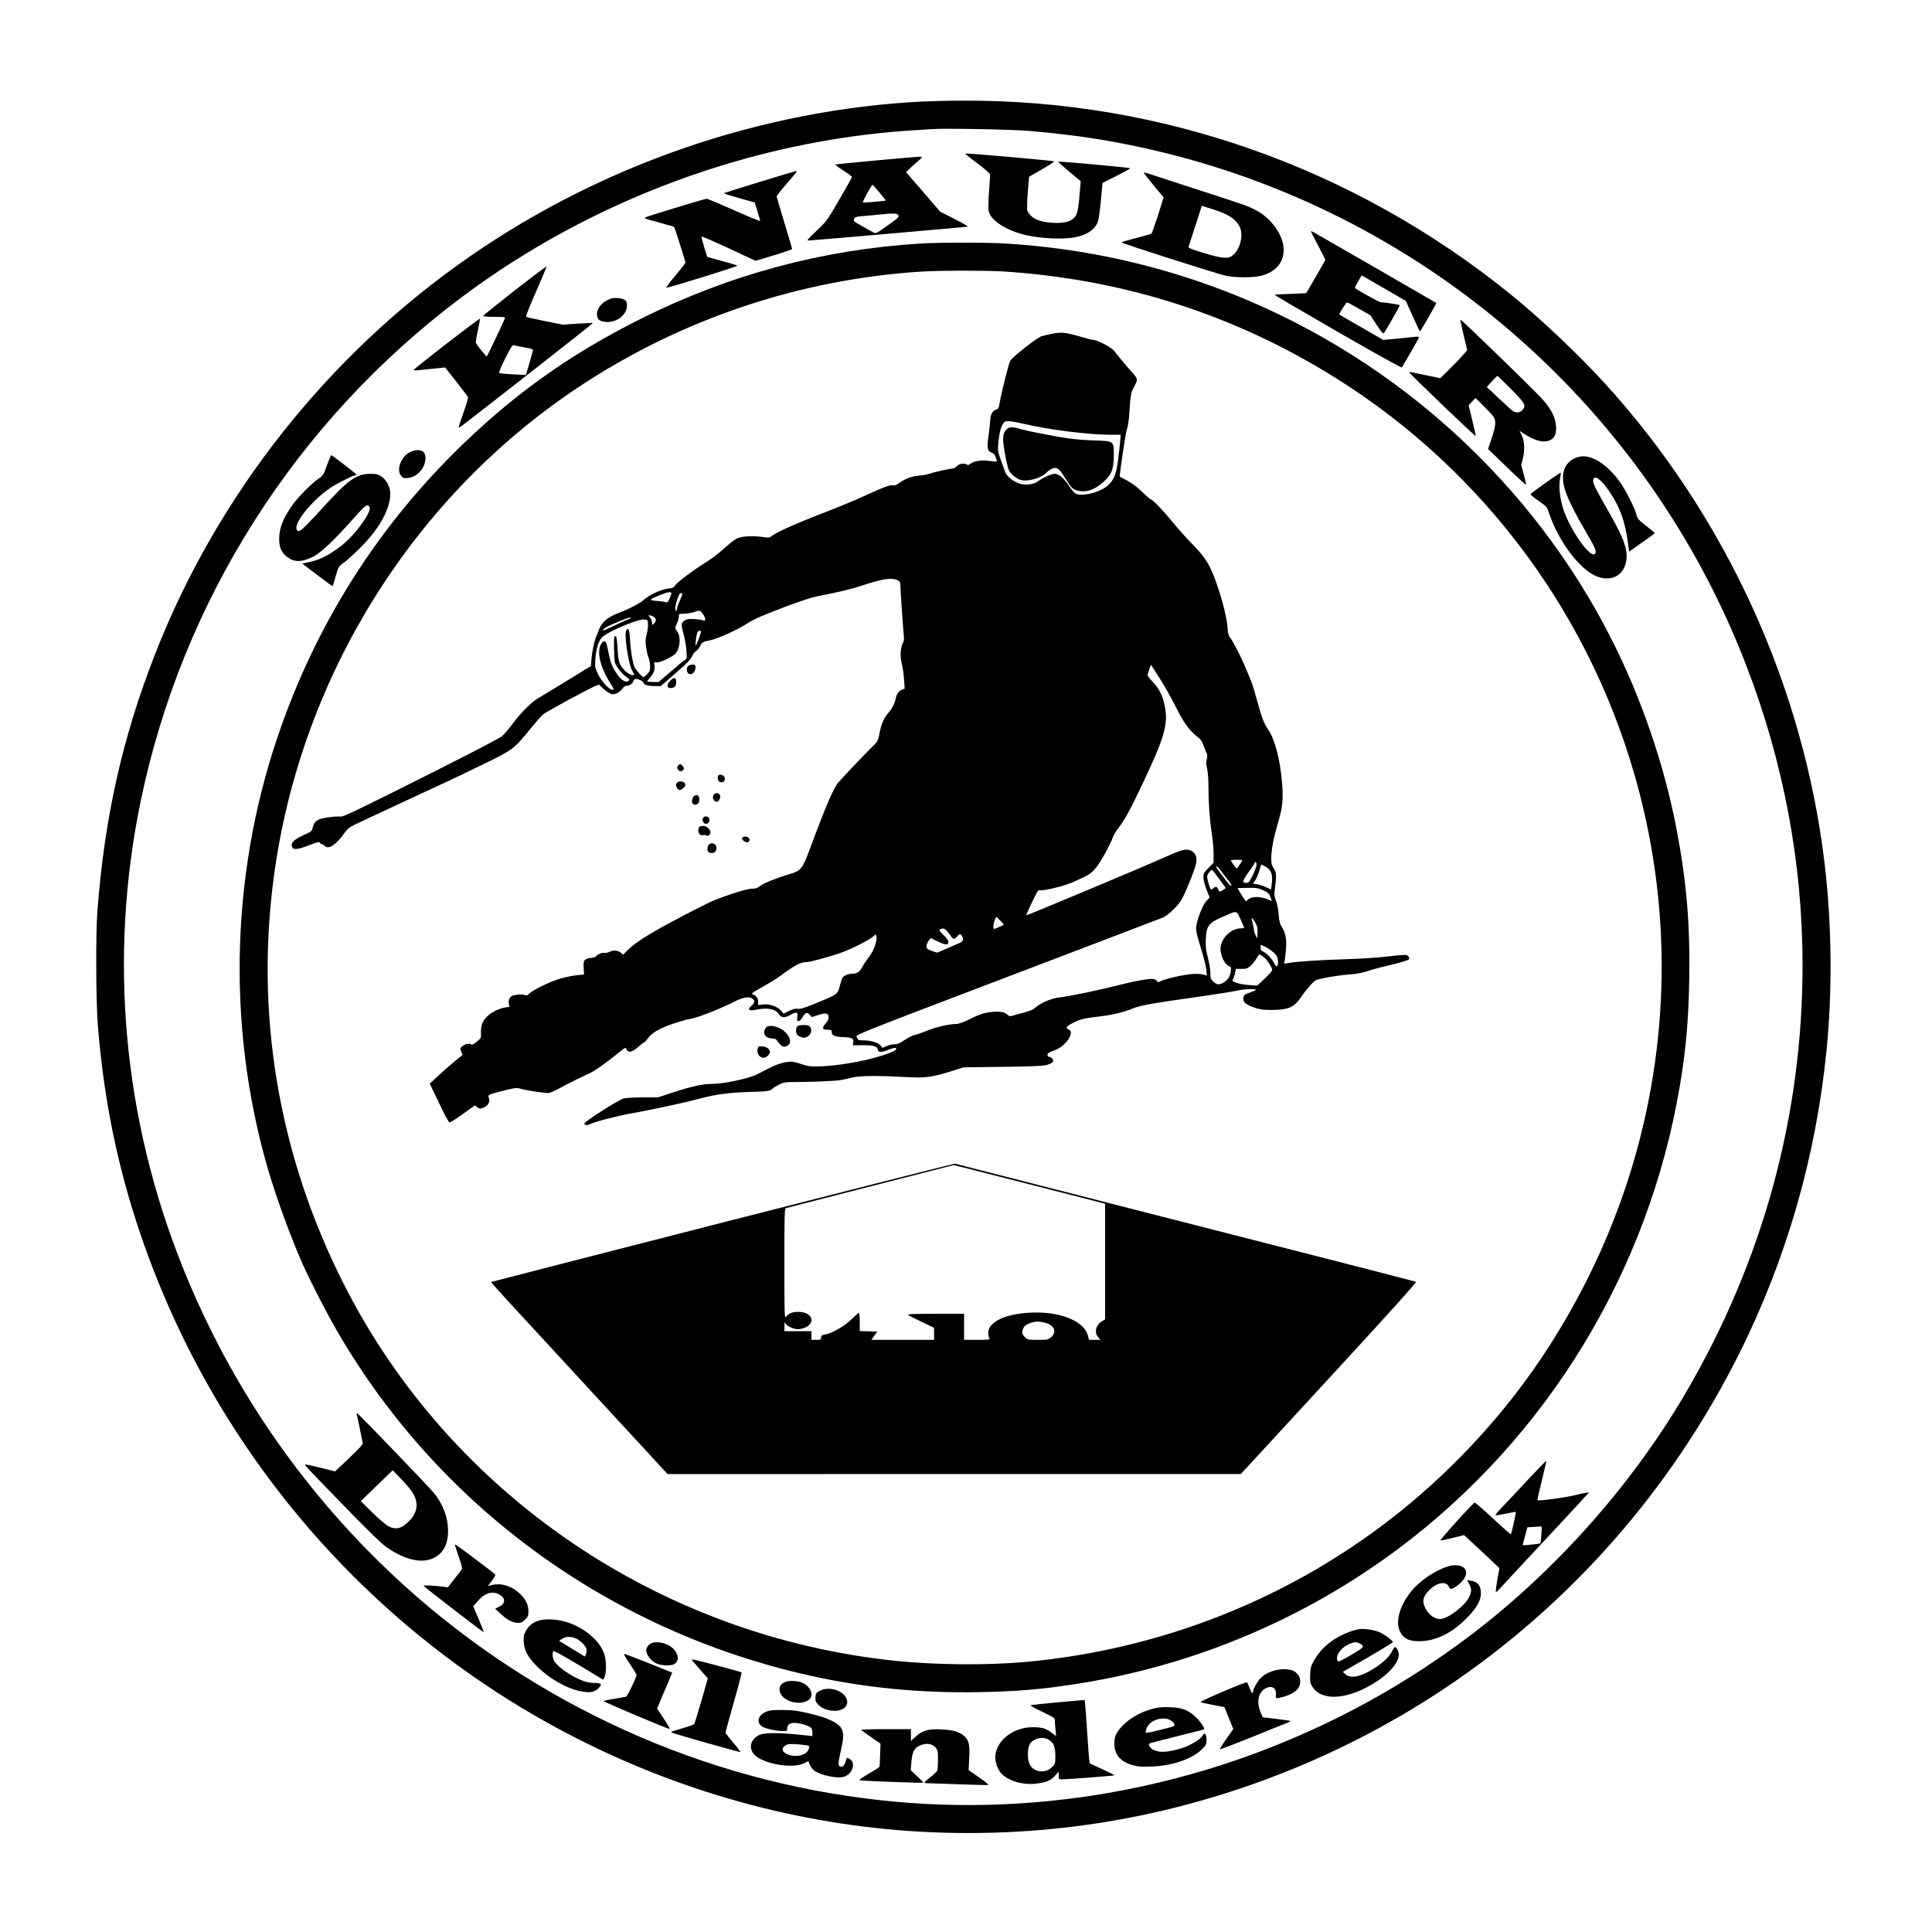
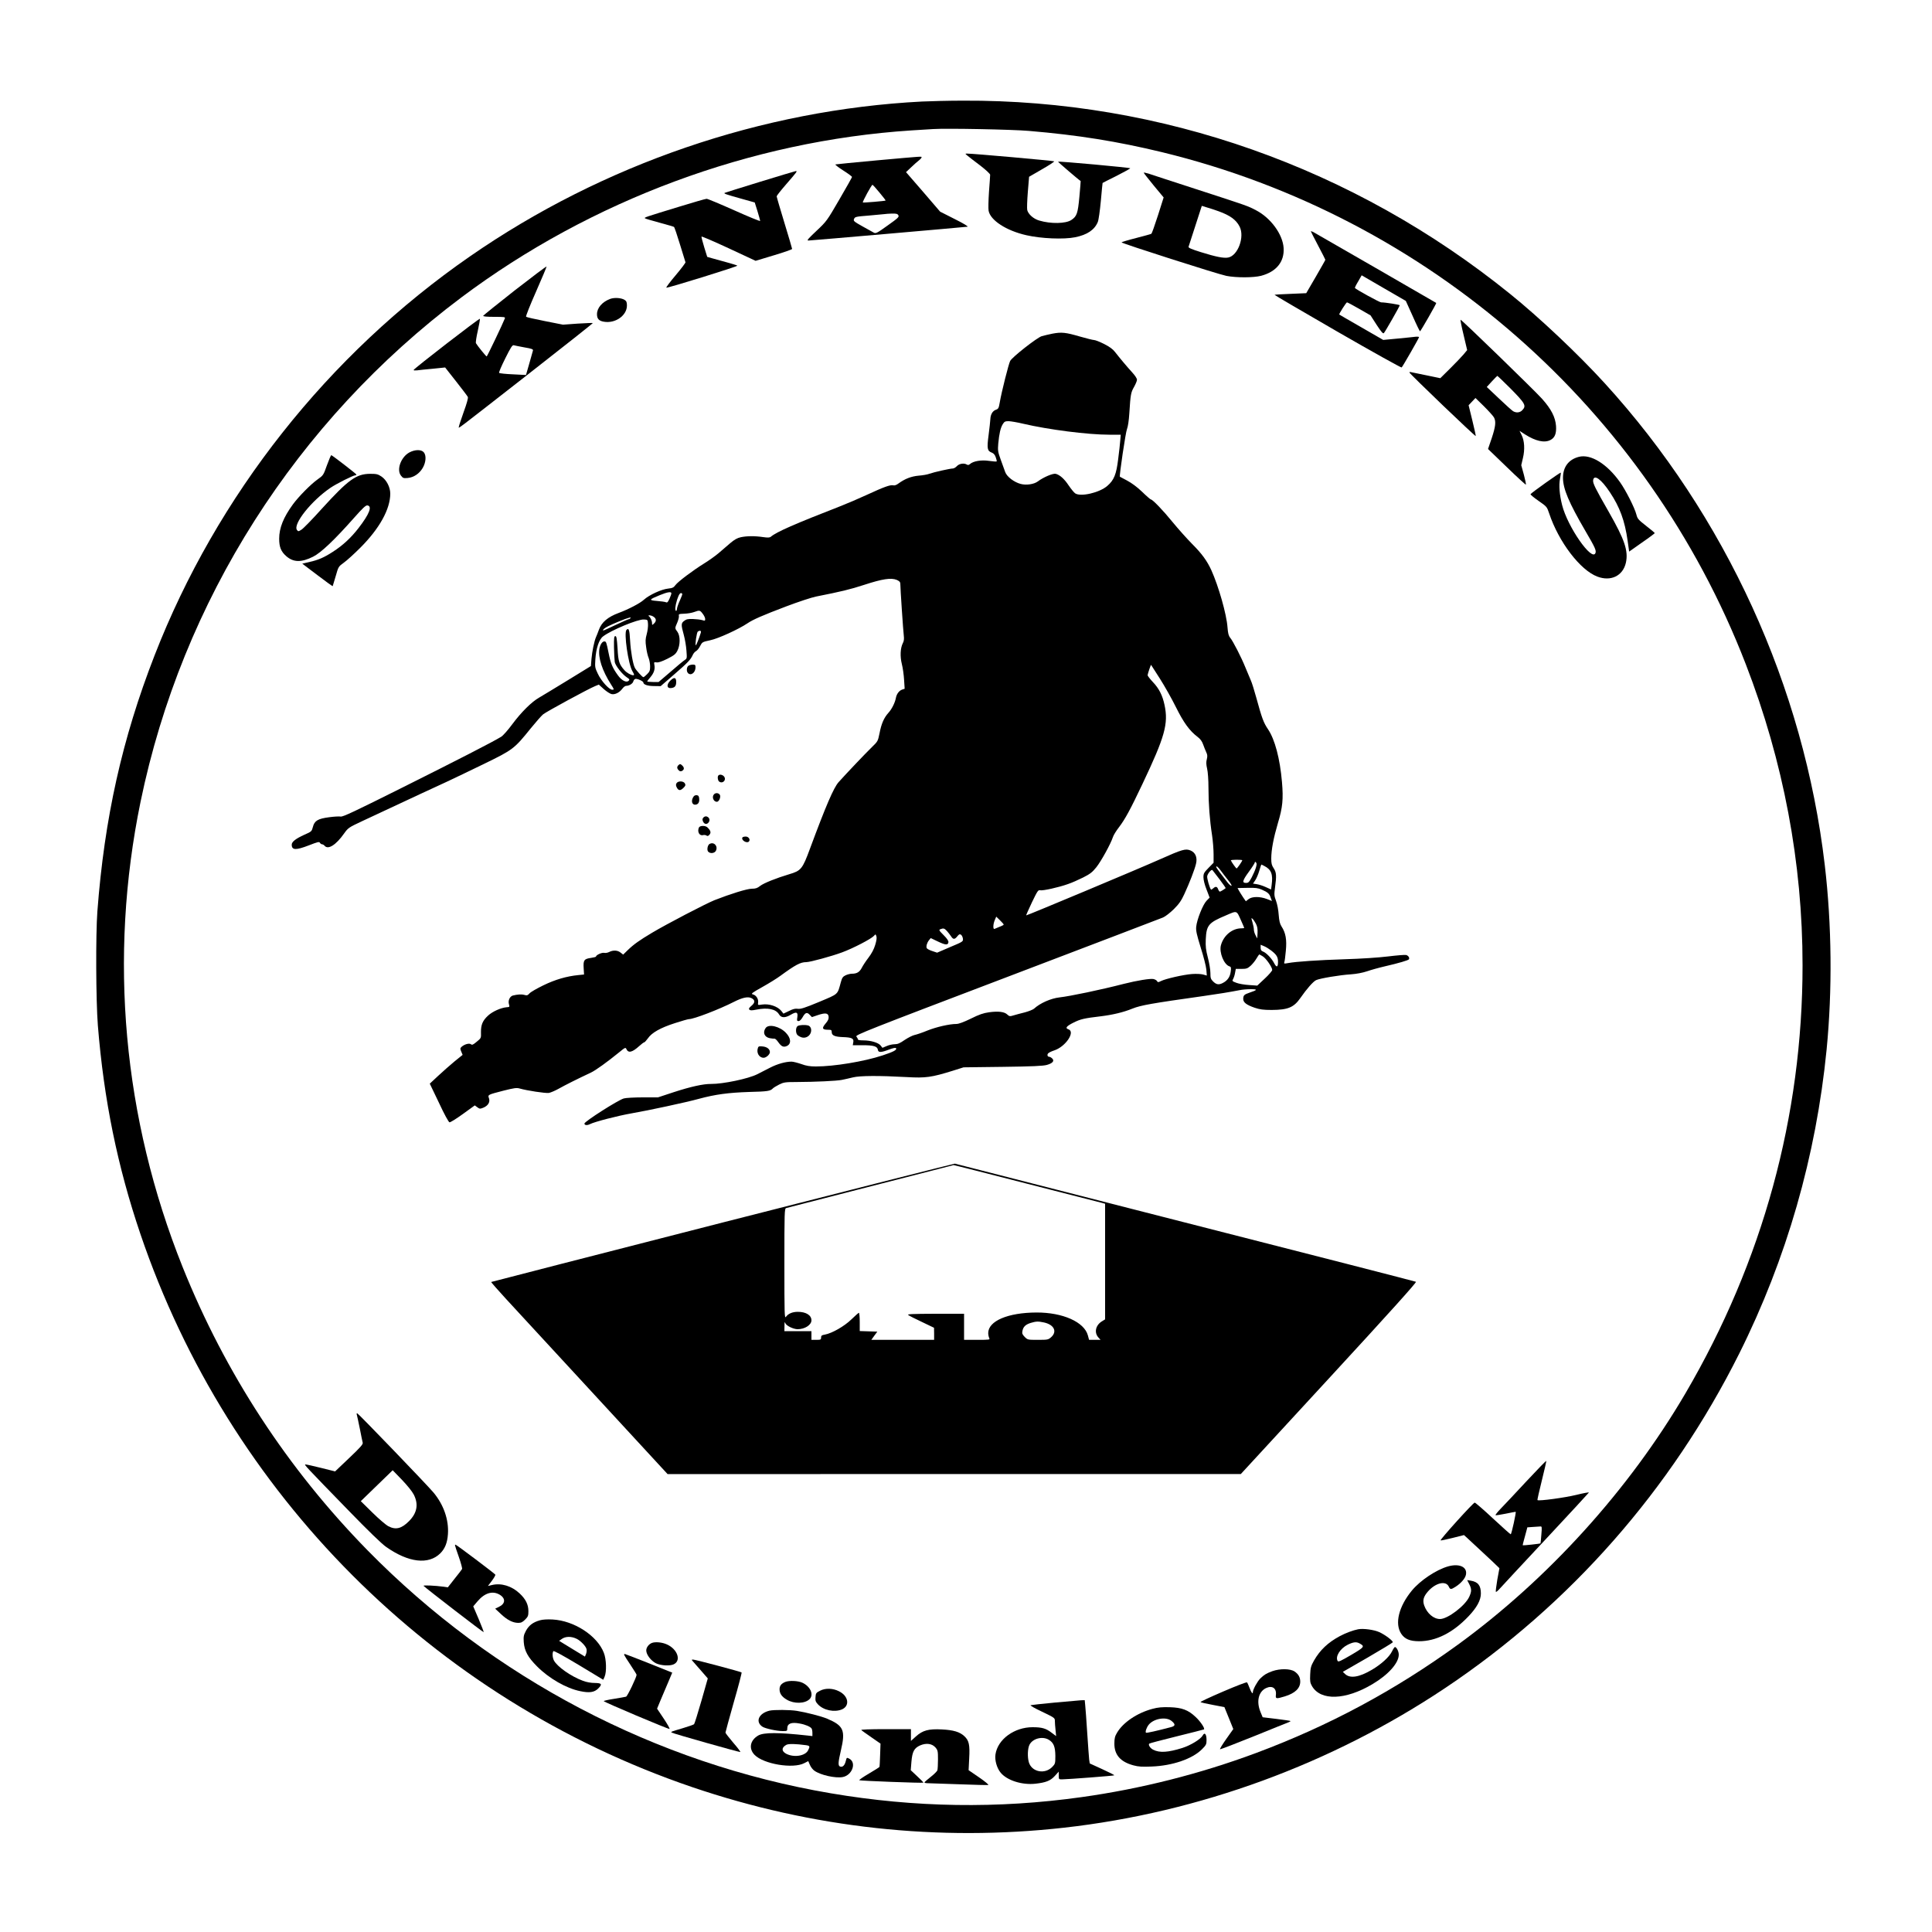
<svg xmlns="http://www.w3.org/2000/svg" version="1.0" width="2000pt" height="2000pt" viewBox="0 0 2000 2000" preserveAspectRatio="xMidYMid meet">
  <g transform="translate(0,2000) scale(0.1,-0.1)" fill="#000000" stroke="none">
    <path d="M9545 18949 c-1655 -85 -3304 -649 -4680 -1603 -1469 -1017 -2621 -2475 -3265 -4131 -336 -863 -519 -1685 -592 -2650 -18 -242 -15 -925 5 -1180 62 -770 203 -1460 441 -2161 915 -2693 3027 -4810 5711 -5724 1247 -424 2549 -566 3852 -420 1396 157 2766 659 3944 1446 1294 865 2338 2052 3043 3461 491 983 796 2044 905 3148 60 614 54 1289 -19 1910 -217 1847 -1026 3616 -2280 4990 -271 297 -674 678 -977 922 -1617 1307 -3613 2012 -5668 2001 -143 0 -332 -5 -420 -9z m1105 -304 c510 -43 914 -108 1378 -220 2760 -671 5021 -2654 6044 -5300 390 -1008 588 -2058 588 -3117 0 -1561 -412 -3066 -1213 -4433 -585 -998 -1422 -1922 -2357 -2602 -652 -473 -1336 -840 -2090 -1121 -581 -216 -1190 -370 -1805 -456 -865 -121 -1724 -108 -2595 40 -1810 307 -3497 1192 -4795 2515 -829 846 -1474 1834 -1915 2934 -617 1541 -767 3202 -435 4815 429 2081 1610 3938 3321 5221 1343 1007 2999 1621 4659 1729 94 6 195 12 225 14 135 9 818 -4 990 -19z" />
    <path d="M10017 18387 c15 -13 74 -58 131 -101 56 -43 102 -86 102 -95 0 -9 -5 -88 -12 -176 -6 -88 -8 -177 -4 -197 19 -99 183 -206 391 -253 154 -35 386 -45 505 -21 124 25 200 76 234 157 9 20 22 116 32 220 9 101 17 185 18 185 0 1 65 34 144 73 78 40 142 75 142 79 0 7 -740 75 -747 68 -3 -2 218 -192 234 -200 1 -1 -5 -73 -13 -161 -16 -173 -26 -204 -83 -242 -58 -39 -213 -42 -333 -6 -59 17 -113 65 -124 108 -4 16 -1 100 6 187 l13 158 133 77 c74 42 131 80 127 83 -7 6 -846 81 -901 80 -23 0 -23 0 5 -23z" />
    <path d="M9078 18340 c-229 -21 -422 -40 -429 -42 -7 -2 29 -30 79 -62 51 -32 92 -63 92 -68 0 -4 -59 -110 -131 -233 -129 -222 -132 -226 -237 -325 -89 -84 -103 -100 -83 -100 25 0 1610 138 1646 143 12 2 -37 32 -131 79 l-152 77 -176 205 -177 204 53 50 c29 28 65 60 81 72 15 12 27 26 27 31 0 11 27 13 -462 -31z m27 -334 c36 -43 64 -80 63 -82 -5 -5 -231 -24 -236 -20 -6 7 92 186 100 183 4 -1 37 -37 73 -81z m195 -235 c9 -17 -4 -29 -111 -105 -107 -77 -122 -85 -142 -75 -12 6 -66 36 -119 66 -91 51 -96 56 -86 78 9 21 19 23 157 34 80 7 153 14 161 15 8 2 41 4 72 5 47 1 59 -2 68 -18z" />
    <path d="M7865 18117 c-198 -61 -362 -112 -364 -114 -10 -7 16 -16 159 -56 l153 -43 28 -89 c15 -50 28 -95 28 -102 1 -6 -119 43 -266 109 -148 66 -277 120 -288 120 -11 0 -139 -37 -285 -82 -357 -109 -363 -111 -353 -120 4 -4 72 -24 150 -45 78 -21 146 -41 150 -44 5 -3 33 -85 62 -181 30 -96 55 -179 57 -185 2 -5 -44 -66 -102 -135 -58 -68 -101 -126 -96 -128 16 -5 744 221 735 228 -4 4 -53 19 -108 34 -55 15 -123 34 -152 42 l-52 15 -31 100 c-17 56 -30 105 -28 110 2 4 128 -50 281 -121 l279 -130 189 57 c104 31 189 61 189 66 0 5 -36 127 -80 271 -44 144 -80 267 -80 274 0 6 44 62 98 124 111 128 119 138 100 137 -7 -1 -175 -51 -373 -112z" />
    <path d="M11840 18212 c0 -4 47 -63 103 -132 l103 -124 -59 -186 c-33 -102 -63 -187 -68 -190 -4 -3 -76 -23 -158 -44 -83 -21 -151 -42 -151 -45 0 -10 1003 -331 1086 -347 104 -20 281 -19 359 1 158 42 242 146 233 288 -9 141 -133 311 -285 390 -88 46 -82 44 -618 218 -236 77 -456 148 -487 159 -32 10 -58 16 -58 12z m775 -399 c119 -43 181 -88 217 -158 55 -106 -17 -302 -118 -321 -47 -9 -129 8 -283 56 -102 32 -131 45 -127 56 3 8 35 107 71 219 l66 204 52 -16 c29 -8 84 -26 122 -40z" />
    <path d="M13570 17605 c0 -3 34 -69 75 -147 41 -78 75 -144 75 -147 0 -4 -45 -82 -99 -176 l-99 -170 -162 -7 c-89 -3 -164 -8 -166 -10 -2 -2 292 -174 652 -382 361 -208 659 -374 664 -370 13 14 180 305 180 314 0 4 -17 6 -37 4 -21 -3 -105 -11 -186 -19 l-148 -14 -227 131 c-125 72 -228 131 -228 132 -6 4 72 126 80 126 5 0 62 -30 126 -67 l118 -68 63 -98 c50 -76 66 -94 75 -85 15 17 164 277 164 288 0 6 -149 30 -193 30 -16 0 -264 136 -271 149 -2 3 13 34 34 68 l36 63 229 -133 228 -132 71 -157 c38 -87 73 -158 76 -158 6 0 173 291 168 294 -6 5 -1253 723 -1275 735 -13 6 -23 9 -23 6z" />
-     <path d="M9530 17479 c-1015 -62 -1977 -321 -2890 -776 -761 -380 -1356 -808 -1956 -1407 -785 -787 -1375 -1715 -1757 -2771 -535 -1476 -591 -3108 -157 -4615 86 -297 239 -717 365 -1000 74 -166 245 -500 345 -672 1048 -1822 2823 -3119 4900 -3583 569 -127 1146 -183 1755 -172 397 8 632 27 995 83 1214 186 2370 671 3350 1405 1542 1155 2586 2872 2909 4784 64 378 91 687 98 1110 9 577 -28 1013 -133 1560 -127 661 -363 1348 -670 1955 -810 1603 -2203 2879 -3884 3560 -766 310 -1573 491 -2405 540 -197 11 -669 11 -865 -1z m855 -289 c1190 -77 2285 -413 3295 -1013 1576 -936 2731 -2432 3239 -4192 286 -994 356 -2021 205 -3040 -151 -1019 -518 -1993 -1086 -2879 -411 -642 -946 -1235 -1553 -1721 -1104 -884 -2456 -1424 -3885 -1551 -387 -34 -923 -29 -1320 12 -2449 251 -4614 1725 -5715 3889 -687 1351 -934 2831 -719 4310 294 2026 1445 3856 3134 4982 1062 707 2292 1122 3565 1202 193 12 658 12 840 1z" />
    <path d="M10895 16546 c-38 -8 -88 -19 -111 -26 -49 -15 -307 -217 -327 -257 -16 -31 -89 -320 -107 -426 -11 -63 -15 -70 -41 -79 -34 -12 -55 -48 -57 -98 -1 -19 -9 -93 -18 -163 -19 -142 -14 -165 34 -183 18 -7 32 -23 40 -48 8 -21 12 -40 9 -43 -3 -2 -38 0 -79 6 -79 12 -163 -2 -197 -33 -11 -10 -21 -12 -31 -6 -29 19 -80 11 -104 -15 -13 -14 -32 -25 -43 -25 -28 0 -197 -38 -241 -54 -20 -8 -71 -17 -112 -20 -77 -7 -142 -32 -209 -81 -21 -16 -41 -23 -55 -19 -30 7 -96 -17 -269 -97 -82 -38 -208 -92 -280 -120 -468 -182 -658 -265 -717 -315 -12 -10 -31 -11 -80 -4 -87 13 -168 12 -230 -1 -38 -8 -66 -24 -111 -62 -33 -29 -87 -75 -121 -104 -33 -28 -99 -75 -146 -104 -118 -73 -275 -191 -300 -226 -18 -25 -30 -31 -75 -36 -70 -7 -197 -66 -251 -115 -40 -37 -159 -99 -261 -137 -113 -42 -177 -96 -205 -174 -11 -31 -25 -65 -30 -76 -18 -40 -41 -152 -47 -225 l-6 -75 -241 -148 c-132 -81 -265 -161 -294 -178 -78 -44 -185 -150 -278 -275 -45 -61 -97 -120 -116 -131 -84 -52 -453 -241 -1017 -523 -498 -249 -621 -307 -644 -303 -16 3 -70 0 -120 -7 -116 -15 -152 -36 -168 -101 -12 -45 -14 -48 -88 -80 -90 -41 -131 -73 -131 -103 0 -58 43 -59 180 -6 90 35 105 39 112 25 5 -8 15 -15 22 -15 8 0 19 -7 26 -15 36 -44 118 7 203 128 41 57 46 61 187 127 582 272 760 355 870 405 69 32 244 116 390 187 302 147 313 156 485 369 52 64 109 129 127 144 34 28 474 267 540 293 l37 15 51 -46 c28 -25 64 -48 80 -52 36 -8 82 15 112 55 12 17 30 30 39 30 32 0 69 23 75 46 3 13 13 24 22 26 21 4 81 -24 82 -37 0 -22 45 -37 111 -37 l68 -1 135 117 c145 125 176 158 197 205 7 17 23 35 35 41 12 7 31 30 42 53 21 40 23 42 104 59 83 17 296 115 385 175 57 39 155 82 403 176 124 47 263 93 310 102 257 51 350 73 497 121 186 61 278 75 336 51 27 -12 37 -22 37 -39 0 -49 30 -493 36 -538 4 -34 2 -56 -10 -78 -26 -51 -30 -137 -10 -217 10 -38 20 -112 23 -162 l6 -93 -27 -9 c-31 -11 -57 -46 -64 -87 -9 -48 -42 -115 -77 -153 -46 -51 -73 -112 -92 -211 -17 -83 -18 -85 -80 -145 -61 -59 -276 -285 -344 -362 -51 -57 -131 -243 -296 -688 -78 -212 -93 -229 -215 -265 -134 -40 -264 -92 -301 -121 -29 -23 -47 -29 -86 -29 -49 0 -220 -53 -388 -119 -91 -37 -489 -244 -645 -337 -131 -78 -190 -120 -252 -180 l-47 -46 -27 21 c-31 25 -77 27 -118 6 -15 -8 -39 -12 -51 -9 -23 6 -85 -22 -85 -38 0 -4 -23 -10 -51 -14 -72 -10 -82 -23 -77 -105 l4 -67 -59 -6 c-122 -12 -241 -47 -362 -106 -66 -32 -131 -69 -143 -83 -20 -22 -28 -24 -55 -16 -29 8 -72 5 -119 -7 -30 -9 -50 -51 -40 -87 9 -31 8 -32 -24 -34 -58 -5 -146 -44 -191 -86 -57 -52 -75 -96 -74 -173 2 -61 1 -61 -44 -98 -37 -31 -48 -36 -60 -26 -17 14 -67 0 -96 -26 -16 -15 -17 -20 -4 -50 l14 -34 -84 -68 c-46 -38 -122 -105 -169 -149 l-87 -81 95 -198 c55 -119 100 -200 109 -202 9 -2 71 37 139 86 l123 89 26 -19 c24 -18 29 -18 62 -5 50 21 72 58 59 97 -14 38 -14 37 152 80 108 27 134 31 165 22 76 -22 268 -51 303 -46 20 4 67 24 104 45 62 35 189 99 330 165 51 24 171 111 294 211 61 50 65 52 74 34 20 -45 60 -36 133 30 24 22 47 39 52 39 5 0 22 19 38 41 40 59 131 110 281 158 70 23 135 41 144 41 50 0 313 101 468 180 87 44 144 56 180 37 38 -19 38 -47 -1 -79 -26 -22 -30 -31 -21 -40 9 -9 25 -9 70 0 118 24 203 7 236 -48 22 -38 63 -40 123 -4 58 34 75 27 67 -26 -6 -35 -4 -40 13 -40 12 0 27 15 41 39 28 50 46 56 74 26 l23 -24 59 20 c80 27 110 23 114 -16 2 -23 -6 -41 -32 -71 -41 -48 -34 -64 26 -64 34 0 38 -3 38 -25 0 -34 32 -48 116 -51 92 -3 115 -14 107 -54 l-5 -30 103 0 c114 0 152 -12 157 -48 4 -29 32 -29 115 3 43 16 68 21 73 14 10 -18 -26 -37 -141 -75 -191 -63 -502 -114 -689 -114 -61 0 -99 6 -151 25 -38 13 -84 25 -101 25 -61 0 -145 -23 -221 -62 -43 -22 -103 -53 -133 -68 -92 -47 -356 -102 -480 -101 -79 1 -210 -28 -382 -84 l-167 -55 -158 0 c-87 0 -175 -5 -195 -11 -59 -16 -408 -239 -408 -260 0 -18 28 -21 57 -6 50 25 285 86 433 112 169 29 565 114 695 150 170 46 306 64 518 71 196 5 221 9 249 38 8 8 37 25 64 39 46 23 62 26 180 26 197 1 413 11 469 22 28 6 79 17 115 26 74 18 268 19 558 3 195 -11 254 -3 476 66 l111 35 405 5 c307 4 418 9 457 20 61 17 82 43 54 68 -9 9 -23 16 -29 16 -18 0 -25 20 -12 35 6 8 35 22 63 31 119 39 223 195 146 219 -35 12 -20 32 54 69 72 36 108 45 287 66 120 15 230 41 323 79 88 35 196 54 742 131 143 20 264 40 368 60 26 6 78 10 115 10 74 0 71 -8 -13 -36 -56 -19 -65 -28 -65 -66 0 -35 34 -61 118 -90 54 -18 88 -23 177 -23 168 1 228 26 296 123 65 94 133 172 164 186 39 18 245 53 362 60 56 4 119 16 164 31 40 14 122 37 183 51 148 34 244 63 251 73 9 16 -6 39 -29 45 -13 3 -97 -4 -187 -15 -98 -12 -279 -24 -449 -29 -278 -9 -501 -24 -588 -40 -38 -7 -42 -6 -37 9 4 9 11 62 16 119 11 114 -1 185 -45 252 -17 27 -24 56 -29 120 -3 49 -15 110 -27 143 -20 53 -21 65 -11 139 17 124 14 158 -14 200 -20 30 -25 49 -25 100 0 92 24 215 69 368 49 162 57 248 42 424 -21 243 -73 440 -144 546 -47 69 -64 116 -122 328 -20 73 -45 154 -57 180 -11 26 -36 85 -55 131 -43 107 -129 274 -158 309 -17 21 -23 45 -28 109 -10 136 -92 423 -167 590 -45 98 -98 171 -200 273 -52 53 -143 154 -201 225 -100 123 -208 235 -226 235 -4 0 -45 35 -90 79 -52 50 -108 91 -155 116 -40 21 -74 39 -75 40 -8 5 60 466 74 495 9 22 19 84 24 165 12 192 16 213 49 270 16 29 30 62 30 74 0 13 -21 45 -48 74 -53 58 -131 151 -180 214 -23 30 -57 54 -114 83 -44 22 -90 40 -102 40 -11 0 -77 16 -146 36 -147 43 -191 48 -285 30z m-305 -932 c265 -62 671 -114 894 -114 l118 0 -5 -57 c-2 -32 -12 -121 -22 -198 -19 -156 -43 -215 -111 -274 -80 -71 -278 -117 -334 -78 -12 8 -42 45 -66 80 -46 70 -93 111 -135 122 -28 7 -126 -34 -186 -79 -39 -29 -118 -41 -176 -26 -69 18 -144 75 -161 123 -8 23 -29 81 -47 130 -29 81 -31 93 -25 165 10 104 23 162 46 200 17 28 25 32 62 32 24 -1 90 -12 148 -26z m-3640 -1756 c0 -7 -9 -33 -20 -57 -16 -35 -23 -42 -37 -35 -10 4 -51 10 -92 13 -88 7 -84 14 29 60 80 33 120 39 120 19z m112 -4 c4 -3 -7 -33 -23 -68 -16 -34 -30 -74 -31 -88 -1 -15 -6 -24 -10 -22 -13 8 -9 49 12 118 19 59 35 78 52 60z m212 -207 c15 -19 26 -43 26 -55 0 -19 -3 -20 -32 -11 -18 5 -61 10 -95 11 -50 2 -68 -2 -90 -19 -33 -24 -34 -39 -4 -147 12 -44 24 -116 27 -161 6 -78 6 -82 -17 -97 -13 -8 -80 -63 -147 -122 l-124 -106 -59 0 c-32 0 -59 3 -59 6 0 3 15 24 34 45 36 43 49 83 40 127 -5 27 -4 29 23 25 19 -3 54 9 111 37 69 35 86 48 104 83 31 60 31 154 1 196 -28 37 -28 37 -2 96 11 26 19 57 17 69 -4 19 0 21 56 23 34 1 79 9 101 17 57 21 61 20 89 -17z m-506 -33 c27 -19 28 -45 2 -69 -19 -18 -20 -17 -20 4 0 25 -17 62 -34 73 -7 5 -3 8 9 8 11 0 31 -7 43 -16z m-243 -14 c-3 -5 -11 -10 -17 -10 -5 0 -67 -27 -136 -60 -69 -33 -126 -59 -128 -57 -7 7 14 26 51 44 50 26 183 80 210 86 11 3 21 5 23 6 2 0 0 -3 -3 -9z m183 -59 c2 -24 -4 -72 -13 -105 -14 -51 -15 -74 -6 -136 5 -42 17 -92 26 -112 8 -21 15 -60 15 -87 0 -42 -5 -54 -31 -80 -17 -17 -34 -31 -39 -31 -10 0 -75 71 -88 97 -20 38 -43 170 -49 280 -6 114 -14 137 -38 112 -28 -30 18 -351 61 -426 21 -36 22 -43 9 -43 -23 0 -67 25 -91 52 -54 61 -64 90 -71 224 -7 105 -11 129 -23 129 -13 0 -15 -19 -14 -117 1 -64 5 -133 8 -152 8 -39 78 -128 128 -160 25 -16 27 -21 16 -33 -23 -23 -73 2 -112 57 -56 77 -74 121 -96 231 -23 113 -25 119 -44 119 -22 0 -43 -33 -51 -76 -15 -92 29 -226 120 -369 34 -53 35 -55 13 -55 -32 0 -115 91 -150 167 -29 60 -30 70 -25 146 7 115 38 208 80 239 84 65 360 179 422 175 40 -2 40 -2 43 -46z m546 -93 c-16 -54 -46 -128 -51 -128 -10 0 9 135 21 142 23 16 38 9 30 -14z m4753 -473 c49 -77 124 -210 166 -295 80 -161 141 -245 224 -308 29 -22 46 -45 58 -79 9 -26 24 -62 32 -80 12 -25 14 -41 6 -72 -8 -29 -7 -55 3 -98 8 -34 14 -116 14 -198 0 -164 13 -336 37 -490 9 -60 16 -150 16 -198 l0 -88 -52 -53 c-47 -48 -53 -58 -53 -97 0 -27 12 -77 32 -127 l32 -84 -32 -33 c-38 -39 -101 -197 -107 -270 -4 -40 6 -82 47 -215 29 -91 55 -193 58 -227 l5 -62 -39 11 c-22 6 -73 8 -114 5 -86 -6 -275 -49 -322 -73 -28 -14 -32 -14 -40 -1 -4 9 -21 18 -37 22 -33 7 -170 -15 -308 -50 -236 -61 -557 -128 -665 -140 -89 -10 -201 -59 -264 -117 -12 -10 -54 -27 -95 -38 -41 -10 -93 -24 -116 -31 -39 -12 -44 -11 -66 9 -30 29 -94 36 -188 23 -59 -8 -103 -23 -189 -66 -74 -36 -126 -55 -149 -55 -73 0 -207 -31 -300 -68 -53 -22 -113 -42 -133 -46 -20 -4 -66 -27 -102 -51 -50 -35 -74 -45 -105 -45 -22 0 -59 -8 -83 -19 l-43 -18 -18 23 c-22 30 -103 54 -179 54 -38 0 -58 4 -58 12 0 6 -7 19 -15 28 -14 15 114 66 1558 615 864 329 1592 607 1616 617 24 10 73 48 113 87 54 54 77 88 108 155 54 117 108 257 121 314 16 66 -6 117 -57 138 -51 21 -84 12 -317 -92 -215 -96 -1380 -584 -1384 -580 -2 1 25 62 59 134 57 118 65 131 85 126 27 -7 193 30 288 64 39 13 109 44 157 68 73 37 95 54 137 106 51 64 149 243 171 310 6 21 35 68 64 105 63 83 117 182 242 446 233 491 271 625 229 820 -21 99 -57 170 -120 236 -30 32 -55 64 -55 71 0 12 33 111 36 107 0 -1 41 -65 91 -142z m853 -1880 c0 -10 -52 -85 -59 -85 -5 0 -51 63 -59 83 -2 4 24 7 57 7 34 0 61 -2 61 -5z m141 -77 c-7 -24 -27 -69 -43 -100 -27 -50 -35 -58 -59 -58 -44 0 -37 25 31 118 33 45 60 88 60 94 0 9 3 9 12 0 9 -9 8 -22 -1 -54z m88 17 c72 -37 90 -86 75 -197 l-6 -46 -55 25 c-30 14 -72 27 -93 30 l-39 6 23 34 c13 19 32 64 42 99 10 35 20 64 22 64 2 0 16 -7 31 -15z m-452 -47 c17 -24 52 -69 77 -100 26 -32 41 -58 34 -58 -7 0 -25 15 -39 33 -58 73 -119 155 -119 161 0 17 19 2 47 -36z m-12 -91 c37 -49 65 -90 63 -91 -23 -18 -54 -36 -60 -36 -5 0 -13 11 -18 25 -11 29 -26 32 -52 8 -10 -9 -20 -14 -22 -12 -14 17 -44 121 -39 140 7 30 44 72 54 62 4 -5 37 -48 74 -96z m436 -106 c62 -27 80 -42 93 -83 l13 -35 -51 20 c-73 28 -154 28 -191 -1 l-28 -22 -29 42 c-16 24 -35 55 -43 69 l-14 26 103 2 c83 2 110 -2 147 -18z m-211 -326 c17 -37 30 -69 30 -71 0 -2 -13 -4 -29 -4 -95 0 -184 -73 -212 -175 -20 -74 31 -201 89 -219 16 -5 18 -13 12 -56 -7 -53 -33 -91 -82 -116 -41 -21 -66 -17 -99 15 -26 26 -29 37 -29 89 0 33 -12 104 -26 158 -21 81 -25 115 -22 189 7 148 28 173 209 249 119 51 108 55 159 -59z m-2460 -36 c0 -6 -18 -14 -95 -45 -17 -7 -15 49 2 89 l16 38 39 -38 c21 -20 38 -40 38 -44z m2611 9 c15 -29 19 -55 17 -96 l-3 -57 -17 32 c-10 18 -18 45 -18 60 0 15 -7 50 -15 77 -13 44 -13 47 1 35 8 -7 24 -30 35 -51z m-3199 -75 c14 -16 33 -40 43 -55 22 -35 38 -35 65 -1 17 22 25 25 38 17 9 -6 18 -25 20 -41 3 -30 1 -31 -132 -87 l-135 -58 -51 17 c-28 9 -54 23 -57 31 -7 19 3 55 24 81 l18 22 73 -35 c80 -38 105 -40 110 -8 2 14 -14 38 -50 74 -48 48 -51 54 -33 61 32 12 40 10 67 -18z m-742 -145 c-13 -44 -37 -89 -69 -131 -27 -35 -58 -82 -70 -106 -23 -44 -51 -61 -103 -61 -16 0 -45 -7 -64 -16 -29 -14 -37 -25 -50 -73 -36 -131 -21 -117 -225 -203 -149 -62 -191 -75 -220 -71 -27 4 -51 -2 -92 -23 l-57 -27 -21 27 c-38 48 -127 78 -200 67 -45 -7 -45 -7 -41 21 5 36 -20 76 -54 84 -23 6 -12 15 97 76 68 38 152 90 187 116 156 114 208 142 268 142 40 0 263 61 371 101 114 42 301 139 330 171 17 19 17 19 25 -3 6 -15 2 -45 -12 -91z m4101 -59 c55 -43 69 -67 69 -116 0 -57 -15 -62 -40 -14 -24 48 -82 109 -116 121 -18 7 -24 17 -24 40 l0 30 36 -15 c20 -8 53 -29 75 -46z m-89 -59 c34 -20 98 -113 98 -141 0 -9 -35 -50 -77 -89 l-78 -73 -85 6 c-47 3 -106 13 -131 23 -45 17 -46 18 -32 43 7 14 16 43 19 64 l7 37 58 0 c51 0 63 4 94 31 20 18 47 51 61 75 14 24 28 44 30 44 2 0 18 -9 36 -20z" />
-     <path d="M10428 15561 c-41 -33 -51 -76 -39 -168 16 -116 41 -235 56 -263 21 -40 77 -86 119 -98 73 -21 212 17 267 74 18 18 48 39 66 45 47 15 69 -2 128 -98 66 -107 80 -120 139 -134 72 -16 149 6 222 62 117 90 144 148 144 305 0 152 6 147 -212 155 -186 7 -297 22 -583 79 -55 11 -125 26 -155 35 -100 28 -122 29 -152 6z" />
    <path d="M7128 13109 c-21 -12 -24 -59 -6 -77 31 -31 78 6 78 60 0 24 -4 28 -27 28 -16 0 -36 -5 -45 -11z" />
    <path d="M6936 12951 c-37 -39 -33 -77 7 -74 42 3 57 20 57 64 0 49 -23 52 -64 10z" />
    <path d="M7022 12078 c-16 -16 -15 -33 4 -52 12 -12 20 -13 35 -6 23 13 24 33 3 54 -19 19 -26 20 -42 4z" />
    <path d="M7437 11973 c-11 -11 -8 -48 5 -61 28 -28 73 1 60 38 -9 26 -48 40 -65 23z" />
    <path d="M7004 11893 c-9 -14 -8 -25 2 -45 18 -35 38 -35 70 -3 20 20 23 28 14 45 -14 26 -70 28 -86 3z" />
    <path d="M7392 11778 c-26 -26 -7 -78 29 -78 24 0 45 55 29 75 -15 18 -42 19 -58 3z" />
    <path d="M7183 11758 c-31 -39 -24 -88 12 -88 31 0 47 23 43 62 -2 25 -8 34 -24 36 -11 2 -25 -3 -31 -10z" />
    <path d="M7280 11535 c-10 -12 -10 -21 -2 -40 14 -30 43 -32 60 -5 25 40 -28 81 -58 45z" />
    <path d="M7235 11433 c-19 -43 5 -88 43 -78 13 3 30 1 36 -5 9 -7 18 -5 30 9 19 21 13 43 -20 75 -21 22 -80 21 -89 -1z" />
    <path d="M7686 11331 c-17 -27 44 -65 66 -43 19 19 -2 52 -32 52 -16 0 -31 -4 -34 -9z" />
    <path d="M7343 11262 c-18 -12 -27 -60 -13 -77 21 -25 69 -19 82 10 22 49 -24 95 -69 67z" />
    <path d="M8258 9379 c-21 -12 -24 -67 -5 -91 6 -8 26 -20 43 -26 58 -19 113 33 99 91 -4 14 -16 28 -28 31 -34 9 -90 6 -109 -5z" />
    <path d="M7926 9358 c-33 -46 -13 -94 42 -105 20 -4 43 -6 49 -5 7 2 25 -15 40 -37 32 -45 54 -55 89 -39 47 22 43 81 -10 136 -63 67 -179 95 -210 50z" />
    <path d="M7847 9155 c-20 -51 10 -105 58 -105 27 0 65 35 65 59 -1 31 -29 53 -73 58 -35 4 -45 2 -50 -12z" />
    <path d="M7482 7345 c-1316 -337 -2394 -614 -2397 -616 -2 -3 67 -81 153 -175 86 -93 498 -540 915 -992 l758 -822 2967 1 2967 0 913 991 c623 676 909 994 900 999 -7 4 -1082 280 -2388 613 -1306 334 -2379 608 -2385 610 -5 1 -1087 -273 -2403 -609z m3139 404 c409 -104 761 -194 782 -200 l37 -10 0 -599 0 -598 -34 -21 c-66 -41 -81 -118 -34 -168 l21 -23 -59 0 -60 0 -12 45 c-37 140 -261 239 -532 238 -297 -1 -500 -88 -500 -213 0 -17 5 -40 10 -51 10 -18 6 -19 -125 -19 l-135 0 0 135 0 135 -297 0 c-242 -1 -295 -3 -281 -13 9 -7 73 -40 142 -72 l125 -60 1 -62 0 -63 -325 0 -325 0 31 43 31 42 -91 3 -91 3 0 94 c0 52 -4 95 -9 95 -4 0 -39 -31 -77 -68 -73 -71 -200 -144 -276 -158 -31 -5 -38 -10 -38 -30 0 -22 -4 -24 -50 -24 l-50 0 0 45 0 45 -140 0 -140 0 1 53 c0 42 2 48 9 29 11 -27 82 -61 126 -62 75 0 144 44 144 92 0 53 -56 88 -141 88 -56 0 -100 -19 -123 -52 -15 -20 -16 28 -16 549 0 536 1 572 18 577 9 3 337 87 727 187 391 100 775 199 855 219 80 21 148 39 151 39 4 1 341 -85 750 -190z m186 -1439 c105 -23 139 -94 75 -152 -31 -27 -36 -28 -138 -28 -104 0 -106 0 -136 30 -25 26 -29 36 -24 62 9 44 32 66 85 83 57 17 77 18 138 5z" />
    <path d="M5330 16995 c-178 -140 -326 -259 -328 -264 -2 -7 35 -11 113 -11 107 0 117 -1 111 -17 -20 -52 -182 -392 -188 -393 -6 0 -94 108 -111 137 -4 6 4 64 19 128 14 63 24 120 22 125 -3 10 -680 -513 -686 -530 -2 -5 14 -6 35 -4 21 3 95 11 165 17 l126 13 114 -145 c62 -79 117 -151 121 -160 5 -11 -10 -65 -43 -156 -27 -76 -50 -146 -50 -153 0 -18 -67 -68 733 556 362 283 657 516 654 518 -2 2 -72 -1 -156 -6 l-153 -11 -187 37 c-102 20 -190 40 -195 45 -5 4 41 120 103 260 61 139 110 255 109 260 -2 4 -149 -107 -328 -246z m98 -591 c77 -13 93 -19 89 -33 -2 -9 -19 -69 -38 -135 l-34 -118 -135 7 c-74 3 -139 10 -143 15 -5 4 24 71 63 149 56 113 74 141 88 137 9 -3 59 -12 110 -22z" />
    <path d="M6317 16906 c-83 -31 -137 -93 -137 -159 0 -46 19 -68 69 -77 119 -22 241 63 241 167 0 33 -5 46 -23 58 -34 22 -106 27 -150 11z" />
    <path d="M15151 16533 l37 -157 -38 -46 c-21 -25 -84 -90 -139 -145 l-101 -100 -140 29 c-77 15 -150 30 -161 33 -13 4 -20 2 -18 -4 7 -18 683 -666 686 -657 1 5 -15 79 -36 164 l-38 155 36 38 35 37 89 -87 c49 -49 95 -100 103 -115 22 -42 16 -94 -24 -215 l-38 -111 194 -187 c106 -103 196 -185 198 -182 3 3 -7 49 -21 103 l-27 98 17 73 c22 91 16 182 -14 241 l-21 42 57 -37 c110 -70 201 -90 263 -58 46 24 63 67 58 145 -7 92 -50 176 -146 283 -80 89 -830 817 -842 817 -4 0 10 -71 31 -157z m481 -550 c159 -161 171 -183 126 -230 -24 -25 -61 -29 -94 -10 -12 7 -78 66 -147 132 l-126 119 52 57 c29 31 54 57 57 58 3 0 62 -56 132 -126z" />
    <path d="M4239 15317 c-88 -47 -137 -179 -88 -241 20 -26 27 -28 70 -24 63 6 120 45 155 104 34 58 39 131 10 163 -26 29 -90 28 -147 -2z" />
    <path d="M3385 15185 c-37 -104 -38 -106 -99 -149 -70 -50 -194 -176 -253 -256 -99 -136 -143 -245 -143 -357 0 -86 19 -133 74 -181 74 -64 155 -66 277 -5 82 41 221 173 423 401 92 104 122 132 139 130 53 -7 21 -89 -91 -234 -79 -102 -163 -180 -269 -248 -90 -58 -148 -83 -241 -104 l-73 -17 156 -118 c86 -66 158 -117 159 -115 1 1 15 48 31 103 28 100 29 100 84 140 31 22 108 92 171 155 199 199 310 400 310 560 0 67 -39 142 -91 177 -37 25 -52 28 -118 28 -144 -1 -226 -61 -501 -363 -96 -107 -190 -203 -209 -215 -32 -20 -34 -20 -47 -3 -43 60 150 303 348 437 60 41 235 129 257 129 6 0 11 3 10 8 0 6 -242 193 -259 200 -4 2 -24 -45 -45 -103z" />
    <path d="M16345 15271 c-106 -27 -165 -104 -165 -217 0 -113 60 -256 234 -554 99 -169 112 -199 102 -225 -35 -92 -288 270 -345 496 -27 107 -35 203 -22 273 6 33 10 61 8 63 -5 5 -310 -212 -313 -223 -2 -5 36 -36 83 -69 85 -59 87 -61 110 -130 99 -296 322 -588 499 -654 140 -53 264 8 295 143 27 123 -12 238 -177 527 -141 246 -166 296 -162 327 8 66 84 12 173 -123 103 -154 155 -296 184 -502 l16 -113 132 93 c73 50 132 95 133 98 0 4 -40 37 -89 75 -80 63 -90 73 -101 117 -18 70 -109 250 -170 336 -135 190 -303 293 -425 262z" />
    <path d="M3694 5354 c3 -11 17 -75 31 -144 13 -69 27 -134 30 -146 3 -16 -27 -50 -141 -158 l-145 -138 -144 36 c-80 20 -152 36 -162 36 -18 0 -12 -7 457 -489 189 -195 331 -332 375 -363 233 -165 442 -189 564 -67 48 49 72 109 78 198 10 149 -44 304 -150 431 -65 78 -773 813 -788 819 -7 2 -9 -4 -5 -15z m590 -827 c50 -100 34 -189 -50 -274 -78 -78 -137 -92 -213 -53 -24 12 -98 75 -165 141 l-121 119 165 160 165 160 95 -98 c58 -61 106 -120 124 -155z" />
    <path d="M15799 4663 c-111 -120 -230 -246 -263 -280 -33 -34 -57 -65 -55 -68 3 -3 50 4 104 15 53 11 101 20 105 20 8 0 -42 -230 -51 -233 -3 -1 -85 72 -183 163 -97 91 -183 165 -190 165 -15 0 -361 -383 -353 -391 2 -3 58 9 123 25 l119 30 30 -27 c46 -42 172 -159 259 -241 l78 -75 -22 -119 c-11 -66 -18 -122 -15 -126 4 -3 23 13 43 36 20 23 235 254 477 513 242 259 441 475 443 479 2 5 -57 -6 -130 -24 -118 -29 -391 -66 -402 -54 -3 3 18 94 45 203 27 109 48 200 46 203 -3 2 -96 -94 -208 -214z m157 -550 c-3 -48 -8 -88 -9 -90 -4 -4 -180 -23 -183 -20 -2 2 3 25 11 52 8 28 19 69 25 92 l11 42 57 4 c31 2 66 4 76 5 18 2 19 -3 12 -85z" />
    <path d="M4710 4003 c0 -5 18 -59 40 -121 22 -63 37 -119 33 -125 -4 -7 -38 -52 -77 -100 l-70 -89 -40 6 c-96 13 -221 18 -211 9 29 -29 618 -483 622 -479 2 2 -21 63 -52 136 l-56 131 45 53 c75 88 157 111 230 67 63 -39 58 -94 -11 -126 l-37 -18 59 -55 c67 -63 123 -91 179 -92 30 0 45 7 72 34 30 30 34 40 34 87 0 69 -28 125 -91 184 -82 77 -189 110 -286 87 l-42 -10 41 54 c22 29 38 58 36 63 -3 9 -404 311 -413 311 -3 0 -5 -3 -5 -7z" />
    <path d="M14991 3785 c-123 -35 -287 -144 -375 -250 -136 -165 -180 -342 -111 -447 36 -55 90 -78 185 -78 175 0 349 87 511 257 87 91 129 168 129 237 0 83 -30 121 -105 133 l-37 6 21 -41 c26 -51 26 -75 1 -131 -42 -93 -223 -231 -303 -231 -67 0 -135 59 -164 141 -18 53 -7 91 39 144 80 91 186 115 216 50 14 -31 23 -31 70 -1 58 37 102 89 108 128 13 78 -70 115 -185 83z" />
    <path d="M5590 3227 c-72 -20 -114 -52 -145 -108 -24 -46 -27 -59 -23 -119 7 -90 42 -155 138 -251 123 -124 303 -227 447 -256 95 -20 145 -12 185 27 45 45 38 57 -34 58 -40 0 -85 8 -123 22 -126 47 -267 147 -301 211 -15 30 -18 77 -6 96 5 7 90 -39 262 -142 l255 -154 14 32 c22 51 18 182 -8 247 -68 177 -307 333 -530 345 -55 3 -103 0 -131 -8z m382 -193 c41 -21 95 -78 100 -107 3 -14 0 -36 -6 -51 l-11 -25 -133 81 -134 82 24 17 c40 31 103 32 160 3z" />
    <path d="M14060 3134 c-55 -11 -128 -38 -190 -71 -123 -66 -205 -144 -267 -252 -32 -57 -37 -74 -40 -145 -3 -70 -1 -86 19 -121 90 -154 347 -145 626 21 165 98 272 219 272 305 0 34 -23 79 -40 79 -4 0 -18 -20 -30 -45 -27 -57 -112 -134 -209 -191 -131 -77 -225 -92 -277 -43 l-23 22 257 148 c141 82 258 153 260 158 5 14 -79 78 -139 105 -54 25 -166 40 -219 30z m13 -146 c58 -31 53 -38 -86 -120 -110 -64 -133 -75 -140 -62 -26 46 26 129 105 168 57 28 88 32 121 14z" />
    <path d="M6750 2993 c-33 -12 -60 -47 -60 -78 0 -44 49 -108 102 -134 49 -23 141 -29 182 -10 80 37 41 155 -68 205 -48 23 -120 30 -156 17z" />
    <path d="M6519 2777 c39 -59 71 -110 71 -114 0 -25 -95 -223 -109 -227 -9 -3 -64 -12 -123 -22 -60 -9 -108 -20 -108 -24 0 -9 669 -292 681 -288 5 2 -22 50 -60 107 l-69 103 38 92 c21 50 57 134 79 186 l40 95 -232 93 c-128 51 -243 95 -256 99 -20 5 -13 -9 48 -100z" />
    <path d="M7176 2798 c11 -13 50 -57 86 -98 l65 -75 -66 -232 c-37 -128 -71 -237 -76 -242 -6 -5 -59 -24 -120 -42 -118 -35 -121 -36 -113 -44 8 -9 702 -205 712 -202 4 1 -28 45 -73 96 -44 52 -81 99 -81 105 0 6 39 147 86 314 48 166 84 305 81 309 -9 8 -476 132 -501 133 -19 0 -19 -1 0 -22z" />
    <path d="M13171 2700 c-62 -23 -85 -37 -125 -76 -31 -31 -76 -114 -76 -139 0 -28 -16 -8 -35 42 -10 26 -21 52 -26 57 -4 5 -111 -36 -248 -95 -133 -57 -238 -106 -233 -109 4 -4 61 -17 127 -29 l120 -23 46 -113 46 -114 -73 -103 c-40 -57 -69 -104 -64 -106 5 -2 161 58 347 133 186 76 349 141 362 146 13 5 22 11 20 13 -2 3 -68 12 -146 22 l-142 17 -23 56 c-44 108 -20 209 58 246 64 30 110 -1 102 -71 -5 -41 3 -42 92 -15 107 33 160 84 160 153 0 45 -19 78 -59 105 -44 30 -151 31 -230 3z" />
    <path d="M8130 2589 c-42 -17 -60 -40 -60 -76 0 -44 23 -78 75 -108 75 -45 188 -42 236 6 46 46 8 132 -76 170 -44 20 -134 24 -175 8z" />
    <path d="M8490 2498 c-42 -21 -45 -26 -48 -67 -3 -36 1 -48 25 -74 58 -62 169 -85 248 -53 84 36 70 138 -28 187 -63 33 -142 36 -197 7z" />
    <path d="M10919 2375 c-130 -12 -243 -25 -250 -27 -8 -3 46 -34 119 -68 129 -62 132 -64 132 -95 0 -18 3 -60 7 -95 l6 -62 -47 35 c-58 45 -100 57 -197 57 -189 0 -361 -125 -384 -282 -9 -59 14 -141 54 -189 66 -80 221 -129 359 -114 108 12 155 30 201 80 l41 45 0 -40 c0 -39 1 -40 33 -40 66 1 538 37 542 42 3 3 -53 31 -125 64 l-129 59 -6 40 c-2 22 -12 146 -20 275 -8 129 -18 259 -21 288 l-5 52 -37 -1 c-20 -1 -143 -12 -273 -24z m-62 -385 c50 -30 67 -72 68 -167 0 -77 -2 -83 -30 -112 -78 -83 -216 -55 -245 48 -15 54 -12 139 6 177 32 67 135 94 201 54z" />
    <path d="M11930 2310 c-158 -42 -305 -141 -367 -248 -22 -36 -27 -59 -27 -111 -1 -117 63 -190 198 -226 51 -14 90 -16 188 -12 215 8 421 79 520 178 44 44 48 52 48 97 0 61 -20 84 -40 46 -21 -38 -123 -101 -211 -129 -147 -46 -235 -52 -301 -18 -31 15 -54 51 -41 63 4 4 132 38 283 75 151 37 278 70 283 72 14 8 -36 83 -86 129 -77 73 -142 97 -267 101 -81 2 -122 -1 -180 -17z m199 -126 c41 -34 39 -51 -6 -63 -148 -39 -255 -63 -260 -58 -9 10 5 52 28 82 52 65 181 87 238 39z" />
    <path d="M7965 2291 c-111 -27 -149 -115 -72 -166 30 -19 147 -45 210 -45 45 0 47 1 47 29 0 49 42 66 129 49 58 -10 111 -33 123 -52 4 -6 8 -26 8 -45 l0 -33 -52 6 c-299 33 -453 33 -509 0 -84 -49 -101 -135 -38 -200 93 -96 398 -147 515 -86 l41 21 17 -39 c9 -22 30 -49 46 -60 64 -46 218 -80 294 -66 98 19 145 149 68 190 -27 14 -27 14 -37 -26 -11 -44 -33 -65 -59 -55 -22 9 -20 42 9 167 49 208 28 256 -142 328 -59 25 -218 66 -313 81 -73 12 -239 13 -285 2z m378 -357 c41 -6 44 -12 22 -54 -30 -58 -146 -76 -226 -35 -51 27 -50 65 2 93 23 12 100 10 202 -4z" />
    <path d="M8916 2091 c5 -6 52 -39 104 -75 l95 -66 -4 -117 c-2 -65 -5 -121 -7 -124 -2 -4 -51 -35 -109 -69 -58 -34 -103 -65 -100 -69 7 -6 657 -31 664 -25 2 2 -27 32 -64 66 l-67 63 7 87 c9 106 28 142 91 170 63 27 123 19 159 -23 23 -28 25 -38 25 -122 0 -51 -3 -101 -6 -112 -3 -11 -34 -42 -70 -70 -35 -27 -64 -53 -64 -57 0 -5 19 -8 43 -8 23 0 169 -5 324 -11 155 -6 288 -9 294 -7 7 2 -36 38 -96 79 l-108 74 6 121 c8 142 -2 186 -49 230 -47 45 -113 65 -234 71 -138 7 -198 -9 -269 -73 l-51 -46 0 61 0 61 -262 0 c-165 0 -258 -4 -252 -9z" />
  </g>
</svg>